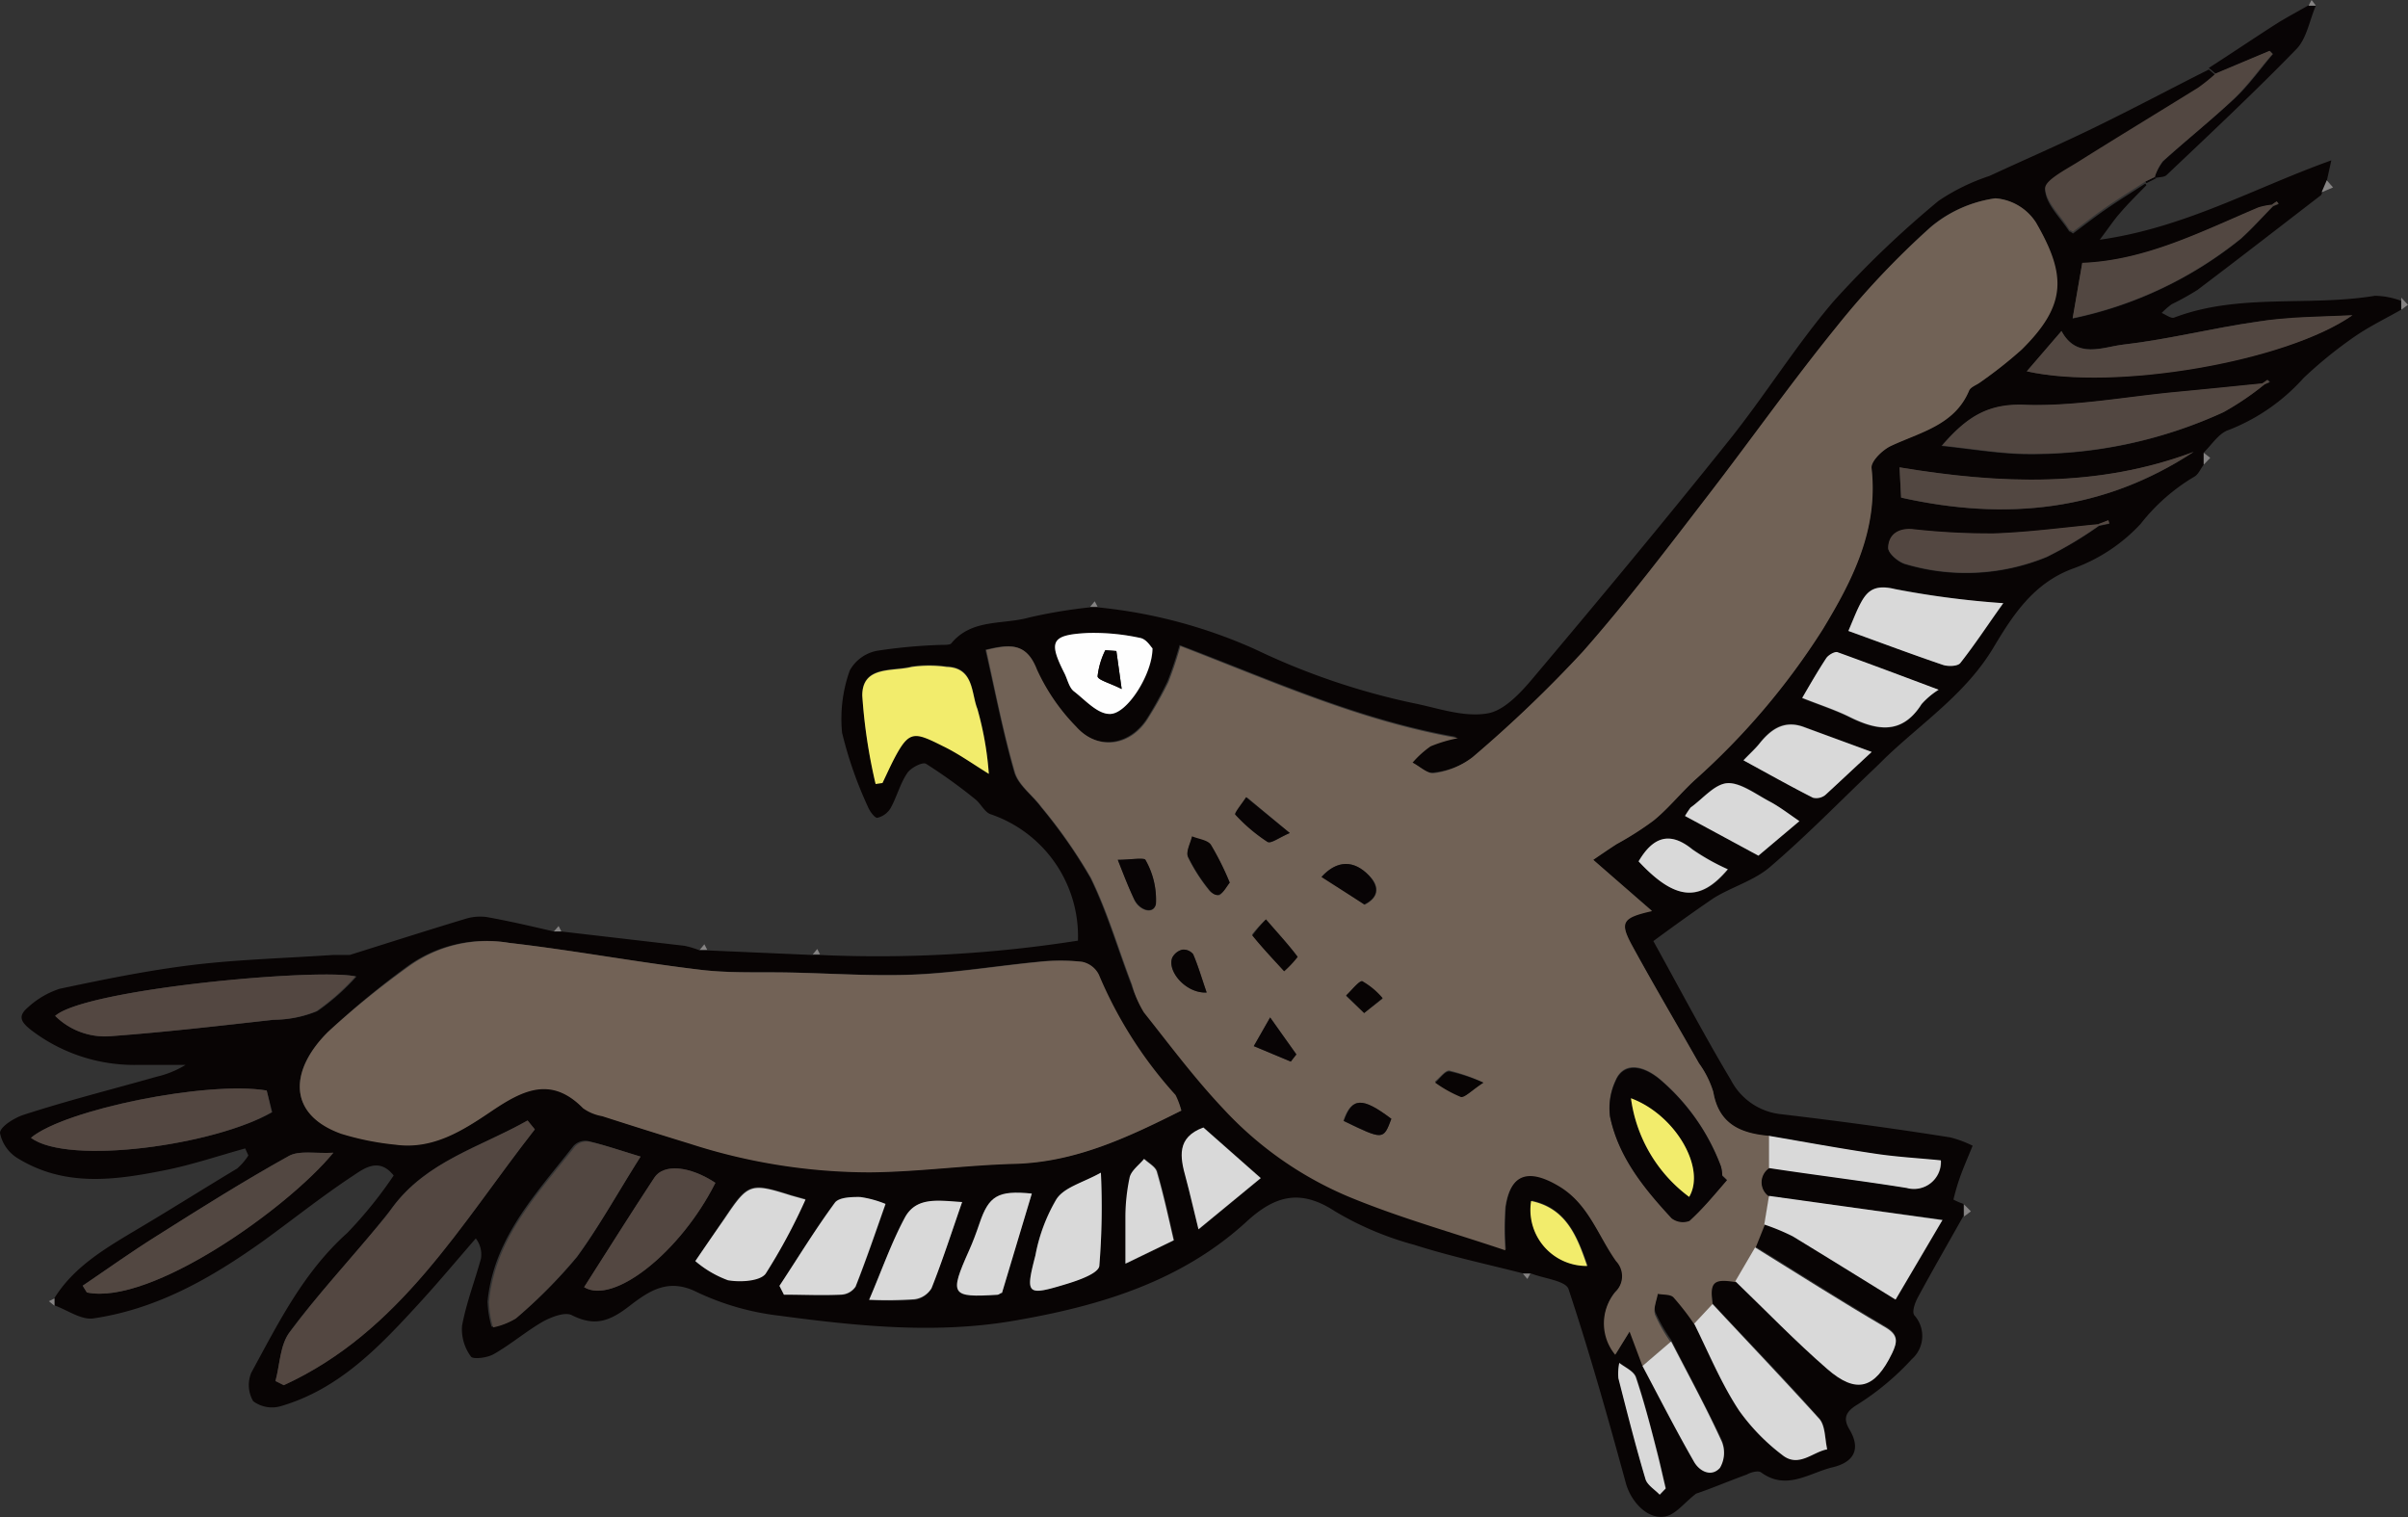
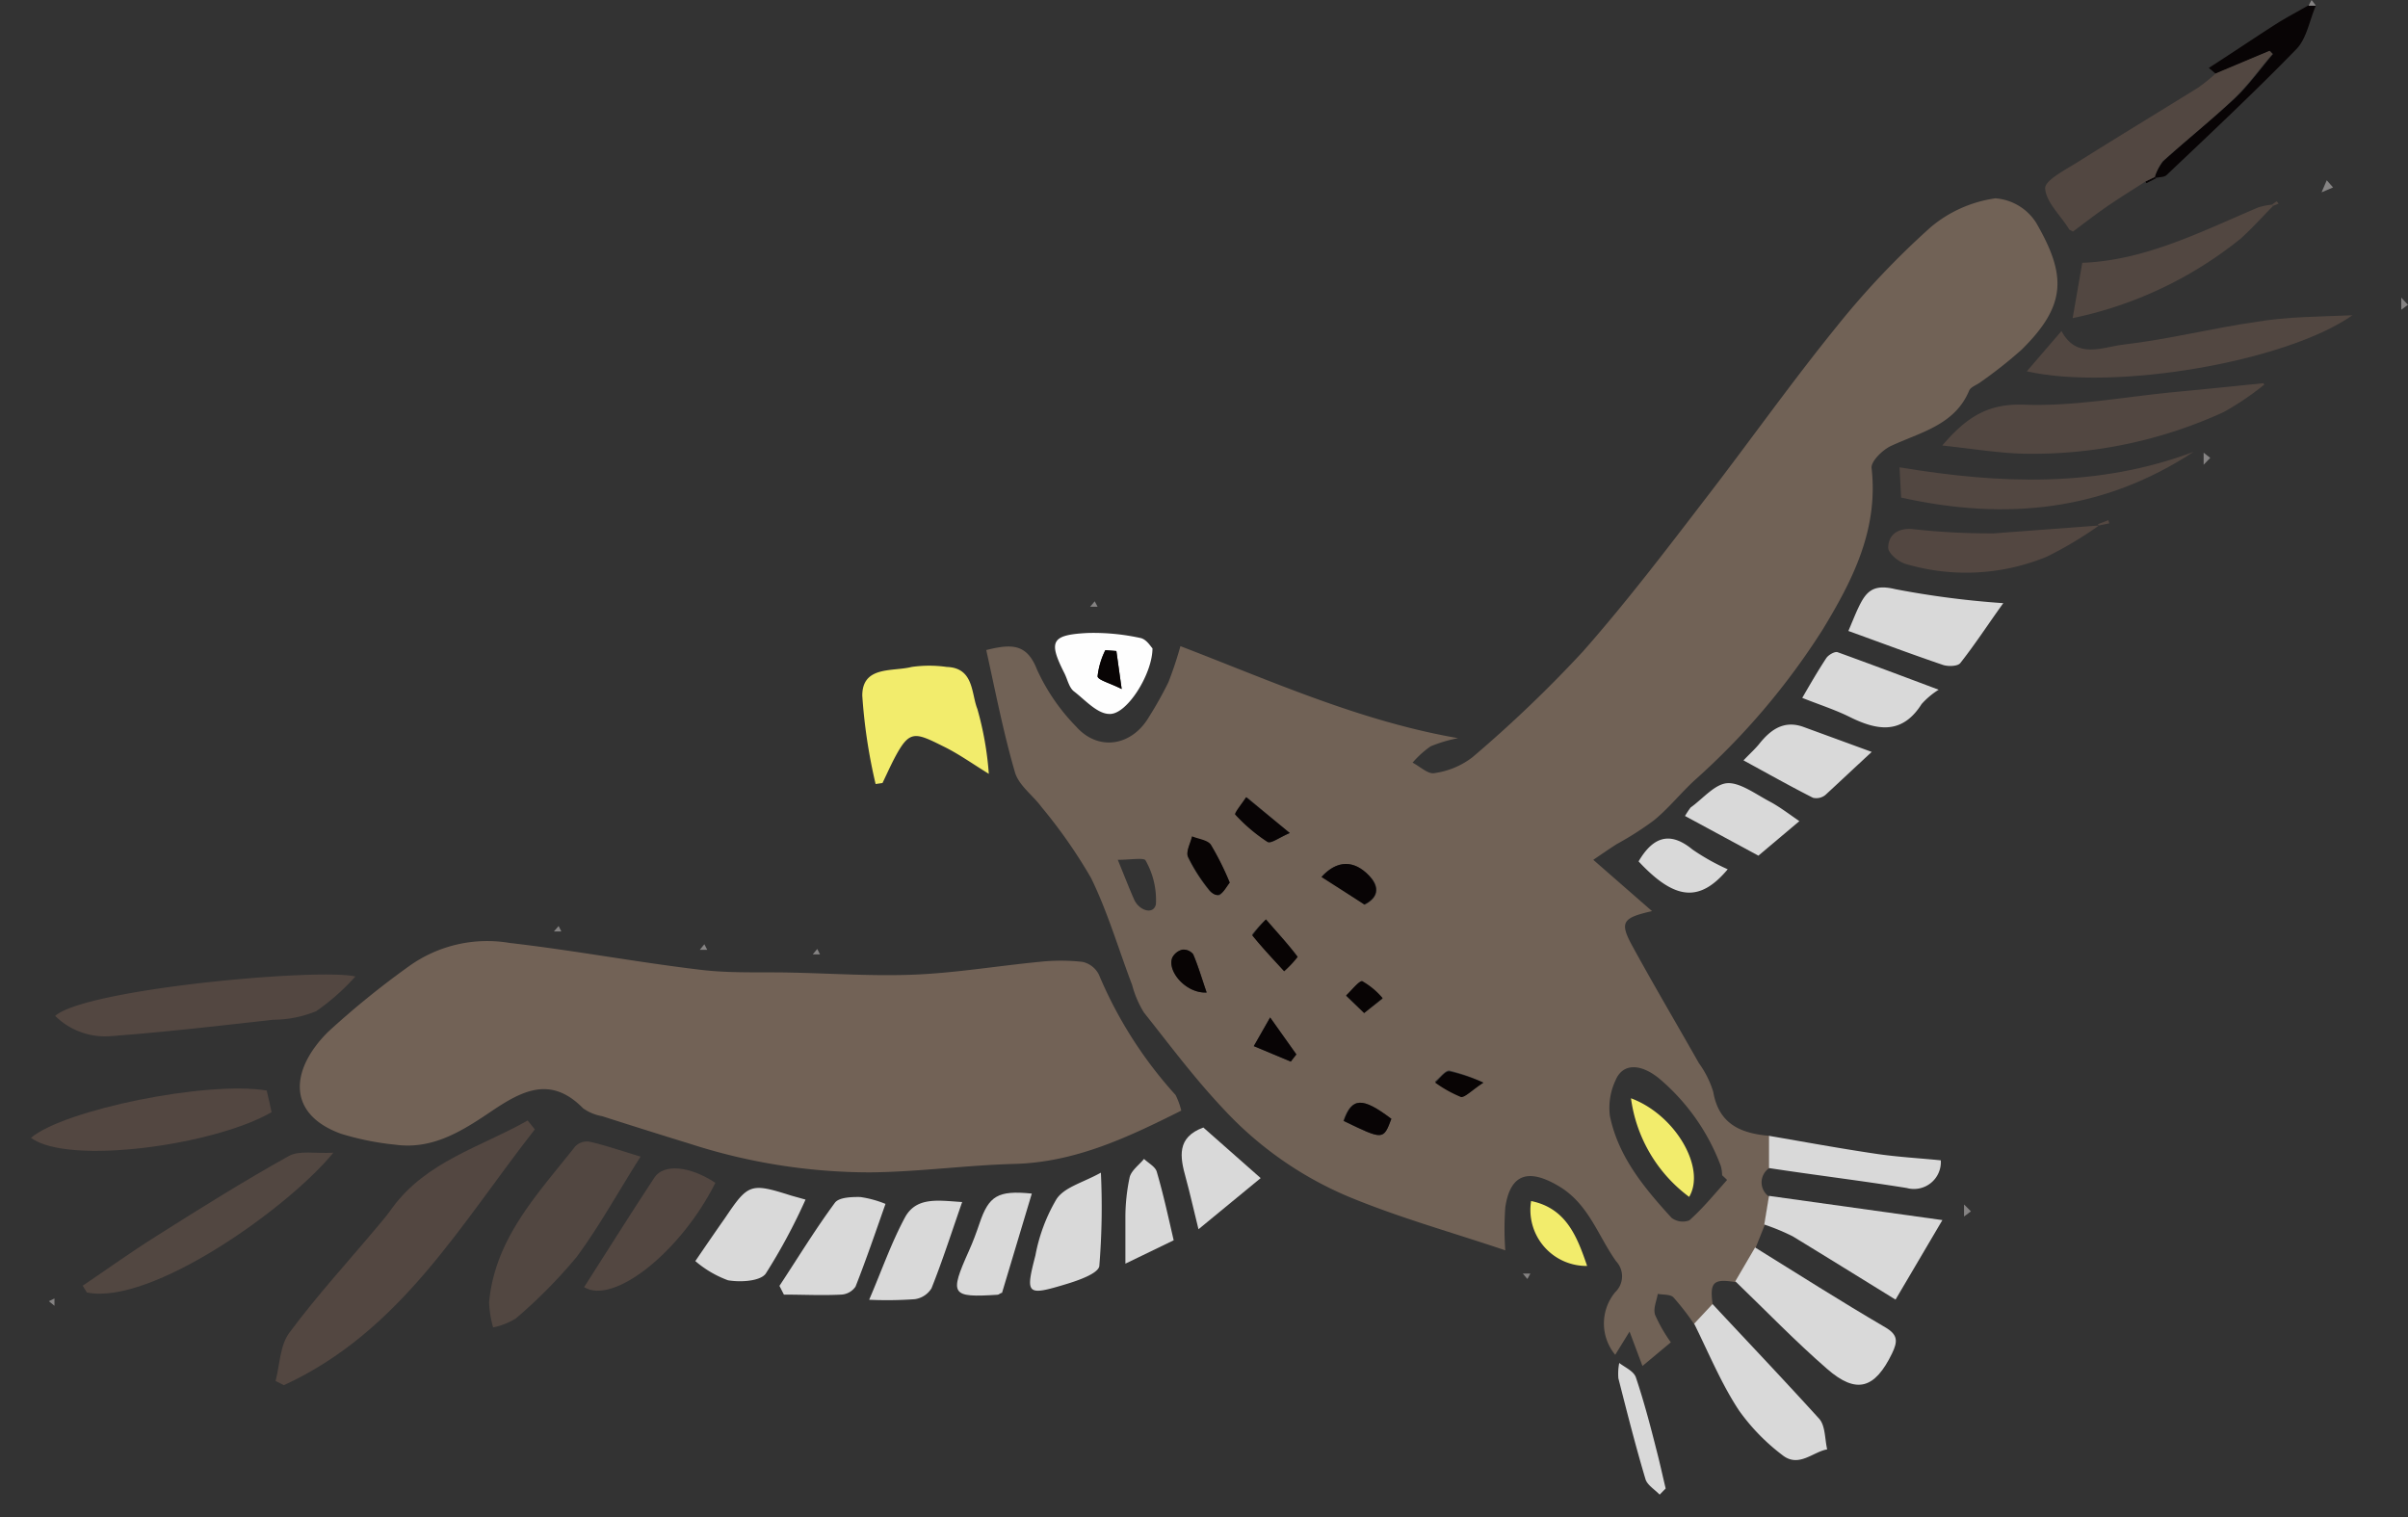
<svg xmlns="http://www.w3.org/2000/svg" viewBox="0 0 168.03 105.87">
  <rect x="0" y="0" width="168.03" height="105.87" fill="#333333" stroke="none" />
  <defs>
    <style>.cls-1{fill:#080404;}.cls-2{fill:#080405;}.cls-3{fill:#858383;}.cls-4{fill:#716256;}.cls-5{fill:#726256;}.cls-6{fill:#534741;}.cls-7{fill:#524741;}.cls-8{fill:#d9d9d9;}.cls-9{fill:#f2ec6c;}.cls-10{fill:#fefefe;}</style>
  </defs>
  <g id="レイヤー_2" data-name="レイヤー 2">
    <g id="レイヤー_1-2" data-name="レイヤー 1">
-       <path class="cls-1" d="M167.56,21.61c-1.11.63-2.27,1.19-3.3,1.91a30.12,30.12,0,0,0-3.52,2.86A13.66,13.66,0,0,1,155.53,30c-.68.21-1.17,1-1.74,1.57l0,.84c-.23.29-.39.71-.68.86a13.44,13.44,0,0,0-3.73,3.28,11.91,11.91,0,0,1-4.63,3.09c-2.83,1-4.29,3.28-5.63,5.52-1.93,3.25-5,5.26-7.61,7.77-.27.27-.54.54-.82.8-2.36,2.25-4.64,4.59-7.11,6.71-1.13,1-2.68,1.42-4,2.23-1.47,1-2.85,2-4.21,3,1.84,3.32,3.54,6.56,5.41,9.69a4.46,4.46,0,0,0,3.41,2.38c4,.47,7.94,1,11.9,1.63a7.75,7.75,0,0,1,1.56.58c-.27.67-.56,1.33-.81,2a15.48,15.48,0,0,0-.53,1.76,4.74,4.74,0,0,0,.7.3c0,.28,0,.56,0,.84-1.06,1.89-2.15,3.77-3.18,5.68-.2.37-.43,1-.25,1.25a2.16,2.16,0,0,1-.18,3.07A18.43,18.43,0,0,1,129.63,98c-.94.56-1,1.06-.55,1.79.84,1.46.14,2.28-1.2,2.6-1.63.39-3.22,1.66-5,.35-.21-.14-.71,0-1,.16-1.27.46-2.53,1-3.53,1.33-.83.64-1.45,1.49-2.19,1.6-1.29.2-2.39-1.15-2.71-2.34-1.24-4.54-2.52-9.08-4-13.54-.2-.58-1.71-.73-2.6-1.08l-.53,0c-2.54-.65-5.12-1.2-7.62-2a21.92,21.92,0,0,1-5.54-2.34c-2.44-1.6-4.22-1.09-6.2.74C82.42,89.42,76.78,91.11,71,92.12c-5.53,1-11.11.43-16.63-.31a18.29,18.29,0,0,1-5.75-1.65c-2-1-3.34-.07-4.73,1s-2.42,1.41-4,.61c-.47-.23-1.39.12-2,.45-1.18.68-2.24,1.59-3.43,2.27-.44.26-1.45.39-1.6.17a3.2,3.2,0,0,1-.62-2.13c.29-1.59.89-3.13,1.32-4.7a1.81,1.81,0,0,0-.36-1.41c-1.33,1.53-2.63,3.09-4,4.58-2.75,3-5.53,5.93-9.59,7.12a2.2,2.2,0,0,1-1.94-.34,2.23,2.23,0,0,1-.13-2c1.89-3.47,3.63-7,6.7-9.75a29.69,29.69,0,0,0,3.23-4c-1-1.28-2.05-.51-2.81,0-2.17,1.43-4.21,3.06-6.32,4.59C14.77,89.16,11,91.34,6.52,92c-.84.13-1.81-.58-2.72-.91v-.51C5.1,88.49,7.14,87.24,9.21,86c2.46-1.45,4.91-3,7.34-4.46a4.11,4.11,0,0,0,.78-.91l-.22-.49c-1.85.51-3.67,1.13-5.55,1.51-3.49.7-7,1.21-10.3-.81A2.67,2.67,0,0,1,0,79.06c0-.43,1-1.06,1.66-1.27,3.08-1,6.19-1.78,9.29-2.66a6.77,6.77,0,0,0,2-.82c-1.12,0-2.23,0-3.34,0a11.84,11.84,0,0,1-7.45-2.44c-.77-.61-.9-1-.17-1.61A6,6,0,0,1,4.16,69c3.06-.65,6.14-1.28,9.25-1.66s6.54-.48,9.82-.7H24.4c2.71-.85,5.42-1.72,8.14-2.54A3.42,3.42,0,0,1,34,64c1.56.28,3.1.64,4.65,1h.52l8.6,1a6.79,6.79,0,0,1,1.06.32h.52l7.36.32h.51a90,90,0,0,0,18-1,9,9,0,0,0-6.12-8.83c-.4-.16-.64-.69-1-1a36.46,36.46,0,0,0-3.48-2.51c-.24-.15-1.08.28-1.32.66-.5.74-.72,1.66-1.16,2.44a1.47,1.47,0,0,1-.93.67c-.18,0-.53-.47-.65-.78a27.74,27.74,0,0,1-1.8-5.16,10,10,0,0,1,.54-4.35,2.77,2.77,0,0,1,1.91-1.37A37.08,37.08,0,0,1,65.74,45c.22,0,.53,0,.63-.09,1.43-1.76,3.61-1.3,5.44-1.82a35.71,35.71,0,0,1,4.26-.71h.52a35.19,35.19,0,0,1,11,2.93,49,49,0,0,0,11,3.75c1.72.34,3.51,1,5.16.73,1.16-.16,2.32-1.4,3.18-2.42,4.62-5.48,9.21-11,13.69-16.6,2.55-3.18,4.7-6.67,7.34-9.76a69.7,69.7,0,0,1,7.32-7,14.38,14.38,0,0,1,3.54-1.73c2.48-1.15,5-2.24,7.43-3.43,2.65-1.29,5.26-2.68,7.88-4l.49.41a12.92,12.92,0,0,1-1.24,1c-2.79,1.73-5.6,3.43-8.38,5.18-.86.54-2.33,1.27-2.29,1.83.06,1,1.07,1.92,1.68,2.88,0,0,.09,0,.26.15.77-.57,1.56-1.19,2.39-1.76s1.77-1.15,2.66-1.73l.08.11c-.63.65-1.28,1.28-1.89,2-.38.43-.7.92-1.37,1.81,5.94-.84,10.75-3.6,16.16-5.54l-.35,1.58-.36.84c-2.87,2.21-5.74,4.44-8.63,6.62a18.15,18.15,0,0,1-1.8,1,5.77,5.77,0,0,0-.7.61c.3.12.66.41.88.32,4.53-1.72,9.36-.75,14-1.52a5.46,5.46,0,0,1,1.85.36Zm-21.17,15c-2.42.23-4.84.56-7.27.64a48.84,48.84,0,0,1-5.67-.3c-1-.09-1.65.42-1.69,1.3,0,.38.71,1,1.21,1.13a14.81,14.81,0,0,0,9.85-.5,26.65,26.65,0,0,0,3.65-2.18l.72-.15-.07-.22Zm12.15-22.3a4.85,4.85,0,0,0-.95.19c-4,1.69-7.88,3.7-12.29,3.87l-.67,3.86a27.62,27.62,0,0,0,11.75-5.57c.78-.71,1.49-1.5,2.23-2.26l.39-.16a1.64,1.64,0,0,0-.13-.16A3.88,3.88,0,0,0,158.54,14.28Zm-.66,12.46c-2,.21-4.08.42-6.12.61-3.53.34-7.07,1-10.58.89-2.52-.09-4,.88-5.71,2.85,2.08.22,3.86.52,5.65.57a32,32,0,0,0,14-2.91A19.23,19.23,0,0,0,158,26.83l.39-.16c0-.05-.13-.16-.14-.16ZM123.44,83.49a1.2,1.2,0,0,1,0-2c3.21.46,6.43.88,9.64,1.39A1.88,1.88,0,0,0,135.46,81c-1.49-.15-3-.23-4.48-.45-2.51-.37-5-.83-7.51-1.26-2-.17-3.52-.8-3.91-3.07a6.78,6.78,0,0,0-1-2C117,71.45,115.4,68.76,113.9,66c-.92-1.68-.73-2,1.36-2.46L111.16,60c.53-.36,1.08-.74,1.64-1.1a22,22,0,0,0,2.57-1.64c1-.86,1.89-1.9,2.87-2.82a49.77,49.77,0,0,0,8.94-10.53c2.1-3.46,3.88-7,3.4-11.24-.06-.47.75-1.26,1.33-1.54,2.07-1,4.43-1.46,5.48-3.88.11-.25.52-.38.77-.57a30.72,30.72,0,0,0,2.9-2.29c3.11-3.11,3.07-5.2,1-8.85a3.69,3.69,0,0,0-2.84-1.7,8.92,8.92,0,0,0-4.5,2,57.67,57.67,0,0,0-6.58,7c-3.06,3.77-5.85,7.75-8.83,11.59s-5.75,7.54-8.88,11.09a89.42,89.42,0,0,1-7.7,7.37A5.61,5.61,0,0,1,100,53.91c-.44.09-1-.47-1.52-.73A6.74,6.74,0,0,1,99.77,52a10,10,0,0,1,1.91-.57c-6.85-1.19-13-4-19.37-6.42a26.52,26.52,0,0,1-.84,2.52A26,26,0,0,1,80.12,50c-1.19,2-3.52,2.43-5.07.7a14,14,0,0,1-2.75-4c-.72-1.85-1.82-1.78-3.54-1.36.66,2.89,1.21,5.74,2,8.52.26.92,1.25,1.61,1.86,2.44a35.65,35.65,0,0,1,3.45,4.94c1.17,2.39,1.92,5,2.87,7.47a7.08,7.08,0,0,0,.92,1.87c1.8,2.27,3.55,4.59,5.53,6.71a25.2,25.2,0,0,0,8.69,6.12c3.54,1.49,7.27,2.52,11,3.77a20.32,20.32,0,0,1,0-3c.35-2.37,1.71-2.76,3.73-1.48s2.68,3.46,4,5.24a1.53,1.53,0,0,1-.06,2.16,3.42,3.42,0,0,0,0,4.37l1-1.62.9,2.4c1.18,2.22,2.32,4.46,3.56,6.64.37.65,1.2,1.1,1.81.42a2.06,2.06,0,0,0,.13-1.82c-1.1-2.36-2.35-4.64-3.54-7a10.9,10.9,0,0,1-1.1-1.92c-.14-.42.11-1,.19-1.46.37.07.87,0,1.09.24a18.15,18.15,0,0,1,1.47,1.9c1,2.06,1.9,4.2,3.1,6.14a14.3,14.3,0,0,0,3,3.09c1.1.94,2.1-.21,3.15-.38-.17-.73-.12-1.65-.56-2.14-2.42-2.74-5-5.38-7.44-8-.24-1.6,0-1.88,1.59-1.62,2.13,2,4.18,4.18,6.4,6.11,2.06,1.8,3.34,1.39,4.54-1.08.39-.81.43-1.29-.48-1.82-3.06-1.8-6.06-3.71-9.08-5.57l.64-1.6a15.18,15.18,0,0,1,2,.86c2.33,1.4,4.62,2.84,7.18,4.42l3.27-5.55Zm-41-6a5.13,5.13,0,0,0-.49-1.07A29.5,29.5,0,0,1,76.59,68a1.68,1.68,0,0,0-1.15-.89,13.86,13.86,0,0,0-3,0c-2.9.28-5.79.76-8.69.89s-5.73-.08-8.59-.14c-2.14-.05-4.29.06-6.4-.2-4.44-.53-8.85-1.36-13.29-1.87a9.36,9.36,0,0,0-7,1.61A59.69,59.69,0,0,0,22.9,72c-2.66,2.61-2.91,5.72.91,7.08a19.29,19.29,0,0,0,3.79.76c2.63.36,4.74-1,6.73-2.36,2.17-1.46,4.14-2.44,6.36-.18a3.26,3.26,0,0,0,1.33.55q3,1,6.11,1.92a40.88,40.88,0,0,0,12.59,2c3.35,0,6.7-.5,10.06-.59C75,81.11,78.68,79.38,82.43,77.5ZM37.32,78.81l-.52-.62c-3.27,1.86-7.08,2.84-9.47,6.13-.32.43-.67.85-1,1.26-2,2.45-4.22,4.81-6.12,7.37-.66.89-.66,2.27-1,3.42l.58.29C27.94,92.93,32.15,85.41,37.32,78.81Zm7.38,1.9c-1.52-.46-2.59-.83-3.68-1.09a1.13,1.13,0,0,0-1,.34c-2.57,3.3-5.56,6.39-6,10.86a7.33,7.33,0,0,0,.28,1.76A4.81,4.81,0,0,0,36,92a35.3,35.3,0,0,0,4.27-4.29C41.82,85.57,43.09,83.25,44.7,80.71ZM3.85,70.89a4.94,4.94,0,0,0,4,1.41c3.77-.28,7.53-.72,11.3-1.14a8,8,0,0,0,3-.6,15.8,15.8,0,0,0,2.73-2.42C22.24,67.54,6,69,3.85,70.89ZM164.15,22c-2.39.15-4.54.15-6.64.45-3.14.45-6.23,1.24-9.37,1.6-1.42.17-3.23,1-4.29-.95l-2.42,2.81C147.54,27.25,159.53,25.2,164.15,22ZM69,54a22.53,22.53,0,0,0-.8-4.58c-.43-1.07-.23-2.87-2.14-2.93a8.64,8.64,0,0,0-2.44,0c-1.32.35-3.44-.09-3.45,2a37.72,37.72,0,0,0,.93,6.17l.48-.07c.27-.56.53-1.14.82-1.7,1.05-2,1.41-1.83,3.4-.87C66.86,52.53,67.83,53.23,69,54ZM5.77,89.72l.29.47c4.46.93,14-5.88,17.2-9.75-1.27.07-2.37-.18-3.11.23C17,82.41,14,84.32,11,86.22,9.2,87.33,7.5,88.55,5.77,89.72ZM18.61,76.1c-4.12-.7-14.12,1.33-16.45,3.3C4.78,81.34,15,79.91,19,77.61Zm121.18-34a62.55,62.55,0,0,1-7.55-1c-1.52-.38-2,.2-2.56,1.29-.21.44-.39.9-.7,1.63,2.27.82,4.42,1.63,6.6,2.37.36.12,1,.1,1.21-.13C137.86,44.91,138.82,43.47,139.79,42.09Zm-7.13-7.37c7.39,1.65,14.17.91,20.41-3.19-6.67,2.51-13.47,2.25-20.52,1.08ZM49.92,82.54c-1.79-1.18-3.61-1.35-4.26-.36-1.66,2.52-3.27,5.09-4.9,7.64C42.82,91.08,47.5,87.36,49.92,82.54Zm4.47,7.19.32.64c1.32,0,2.66,0,4,0a1.28,1.28,0,0,0,1-.56c.75-1.9,1.41-3.84,2.09-5.77A7.4,7.4,0,0,0,60,83.53c-.61,0-1.49,0-1.77.4C56.88,85.8,55.67,87.79,54.39,89.73ZM48.52,88a7.39,7.39,0,0,0,2.26,1.29c.86.15,2.24.07,2.63-.46a40.43,40.43,0,0,0,2.78-5.17l-1-.28c-2.84-.9-3-.84-4.62,1.57C50,85.86,49.34,86.78,48.52,88Zm28.3-6.15c-1.28.71-2.55,1-3.1,1.81a12.06,12.06,0,0,0-1.47,3.93c-.71,2.78-.61,2.87,2.14,2,.86-.26,2.24-.74,2.32-1.26A50.54,50.54,0,0,0,76.82,81.83Zm58.46-33.7c-2.42-.91-4.74-1.78-7.08-2.61-.2-.06-.63.19-.78.41-.58.88-1.1,1.81-1.68,2.78,1.21.48,2.31.84,3.33,1.34,1.92.94,3.66,1.24,5-.91A5.48,5.48,0,0,1,135.28,48.13Zm-4.67,4.34-4.7-1.77c-1.36-.52-2.3.07-3.11,1.11-.29.37-.65.69-1.14,1.2,1.69.92,3.25,1.8,4.85,2.61a1,1,0,0,0,.87-.2C128.37,54.56,129.32,53.66,130.61,52.47Zm-70,38.23a27.24,27.24,0,0,0,3.18,0A1.63,1.63,0,0,0,65,89.9c.76-1.94,1.4-3.93,2.12-6-1.62-.1-3.18-.4-4,1.09C62.18,86.76,61.51,88.69,60.65,90.7ZM80.42,45.24c-.13-.12-.46-.66-.88-.73a15.27,15.27,0,0,0-3.62-.34c-2.56.13-2.77.57-1.63,2.82.21.42.31,1,.64,1.24.78.63,1.64,1.55,2.5,1.59C78.63,49.88,80.47,47,80.42,45.24Zm37.16,11.7,5.13,2.77,2.86-2.41c-.8-.53-1.39-1-2-1.33-1-.52-2-1.37-3-1.32s-1.73,1.09-2.59,1.7A6.36,6.36,0,0,0,117.58,56.94ZM72,83.29c-2.34-.24-3,.16-3.66,2.08-.22.65-.46,1.3-.74,1.92-1.36,3.1-1.25,3.27,2,3.06.1,0,.19-.08.31-.13Zm11.67,2.49L88,82.21l-4-3.53c-1.88.69-1.63,2.06-1.23,3.5C83,83.24,83.27,84.32,83.63,85.78Zm-1.73.77c-.36-1.54-.71-3.18-1.16-4.78-.1-.36-.58-.6-.89-.9-.35.42-.88.79-1,1.27a13.43,13.43,0,0,0-.3,2.77c0,1,0,2.06,0,3.27Zm32.44-26.44c2.53,2.71,4.26,2.91,6.22.55a15.34,15.34,0,0,1-2.46-1.38C116.52,58,115.36,58.4,114.34,60.11Zm1.47,44.19.4-.46c-.22-.92-.42-1.85-.66-2.76-.45-1.67-.87-3.36-1.42-5-.14-.4-.76-.65-1.16-1a3.92,3.92,0,0,0-.06,1.07c.6,2.34,1.19,4.68,1.88,7C114.92,103.62,115.46,103.93,115.81,104.3Zm-5.06-16c-.7-2-1.46-4-3.91-4.53A3.91,3.91,0,0,0,110.75,88.34Z" />
      <path class="cls-2" d="M154.62,5.15l-.49-.41c1.56-1,3.11-2.05,4.67-3.05.74-.47,1.53-.88,2.29-1.32l.52,0c-.44,1-.64,2.31-1.37,3.06-2.92,3-6,5.89-9.06,8.79-.16.15-.48.13-.73.19l-.09-.09a3.69,3.69,0,0,1,.59-1.07c1.63-1.49,3.36-2.87,5-4.39,1-.94,1.78-2.06,2.66-3.09l-.21-.22Z" />
      <path class="cls-3" d="M24.4,66.6h0Z" />
      <path class="cls-3" d="M162,13.42l.36-.84.44.5Z" />
      <path class="cls-3" d="M153.77,32.43l0-.84.46.36Z" />
      <path class="cls-3" d="M137.05,84.89c0-.28,0-.56,0-.84l.48.48Z" />
      <path class="cls-3" d="M167.56,21.61v-.84l.47.5Z" />
      <path class="cls-3" d="M49.35,66.28h-.52l.32-.39Z" />
      <path class="cls-3" d="M39.17,65h-.52l.33-.38Z" />
      <path class="cls-3" d="M76.59,42.34h-.52l.32-.38Z" />
      <path class="cls-3" d="M106.26,88.87l.53,0-.21.38Z" />
      <path class="cls-3" d="M3.8,90.61v.51l-.39-.32Z" />
      <path class="cls-2" d="M150.45,12.44l-.67.34-.08-.11.66-.32Z" />
      <path class="cls-3" d="M161.61.4l-.52,0L161.3,0Z" />
      <path class="cls-3" d="M57.22,66.6h-.51l.32-.38Z" />
      <path class="cls-4" d="M114.61,95.32l-.9-2.4-1,1.62a3.42,3.42,0,0,1,0-4.37,1.53,1.53,0,0,0,.06-2.16c-1.27-1.78-1.91-4-4-5.24s-3.38-.89-3.73,1.48a20.32,20.32,0,0,0,0,3c-3.7-1.25-7.43-2.28-11-3.77a25.2,25.2,0,0,1-8.69-6.12c-2-2.12-3.73-4.44-5.53-6.71A7.08,7.08,0,0,1,79,68.73c-.95-2.49-1.7-5.08-2.87-7.47a35.65,35.65,0,0,0-3.45-4.94c-.61-.83-1.6-1.52-1.86-2.44-.81-2.78-1.36-5.63-2-8.52,1.72-.42,2.82-.49,3.54,1.36a14,14,0,0,0,2.75,4c1.55,1.73,3.88,1.34,5.07-.7a26,26,0,0,0,1.35-2.41,26.52,26.52,0,0,0,.84-2.52c6.34,2.43,12.52,5.23,19.37,6.42a10,10,0,0,0-1.91.57,6.74,6.74,0,0,0-1.26,1.14c.51.26,1.08.82,1.52.73a5.61,5.61,0,0,0,2.66-1.11,89.42,89.42,0,0,0,7.7-7.37c3.13-3.55,6-7.34,8.88-11.09s5.77-7.82,8.83-11.59a57.67,57.67,0,0,1,6.58-6.95,8.92,8.92,0,0,1,4.5-2,3.69,3.69,0,0,1,2.84,1.7c2.11,3.65,2.15,5.74-1,8.85a30.72,30.72,0,0,1-2.9,2.29c-.25.19-.66.32-.77.57-1,2.42-3.41,2.91-5.48,3.88-.58.28-1.39,1.07-1.33,1.54.48,4.27-1.3,7.78-3.4,11.24a49.77,49.77,0,0,1-8.94,10.53c-1,.92-1.85,2-2.87,2.82a22,22,0,0,1-2.57,1.64c-.56.36-1.11.74-1.64,1.1l4.1,3.58c-2.09.47-2.28.78-1.36,2.46,1.5,2.74,3.09,5.43,4.63,8.15a6.78,6.78,0,0,1,1,2c.39,2.27,1.94,2.9,3.91,3.07l0,2.25a1.2,1.2,0,0,0,0,2l-.33,2c-.21.53-.42,1.06-.64,1.6l-1.38,2.36c-1.56-.26-1.83,0-1.59,1.62l-1.28,1.34a18.15,18.15,0,0,0-1.47-1.9c-.22-.22-.72-.17-1.09-.24-.08.49-.33,1-.19,1.46a10.9,10.9,0,0,0,1.1,1.92Zm5.89-13-.33-.31a2.67,2.67,0,0,0-.09-.64,14.72,14.72,0,0,0-4.34-6.14c-1.33-1.06-2.52-1-3,.14a4.51,4.51,0,0,0-.4,2.51c.59,2.84,2.38,5,4.3,7.1a1.29,1.29,0,0,0,1.24.18C118.82,84.33,119.64,83.32,120.5,82.36ZM85.81,61.59A19.68,19.68,0,0,0,84.5,59c-.23-.34-.87-.4-1.32-.59-.11.48-.44,1.06-.28,1.42a12,12,0,0,0,1.47,2.3c.15.2.59.41.74.33S85.57,61.9,85.81,61.59ZM78,60c.53,1.3.8,2,1.14,2.77s1.35,1.1,1.52.33a5.58,5.58,0,0,0-.73-3.07C79.82,59.84,78.81,60,78,60Zm10.36,4.14a8.77,8.77,0,0,0-1,1.08c.7.87,1.47,1.68,2.22,2.5a7.48,7.48,0,0,0,.94-1C89.92,65.93,89.2,65.14,88.34,64.16Zm3.87-3,3,2c1.17-.62.9-1.44.34-2C94.49,60,93.3,60,92.21,61.2ZM90,58.13l-3-2.5c-.27.42-.84,1.12-.76,1.21a11.74,11.74,0,0,0,2.25,1.91C88.7,58.89,89.29,58.44,90,58.13Zm7.06,19.94c-2-1.53-2.75-1.5-3.32.15C96.53,79.56,96.53,79.56,97.09,78.07ZM84.2,69.26c-.34-1-.59-1.85-.94-2.67a.86.86,0,0,0-.76-.32,1.09,1.09,0,0,0-.7.56C81.43,67.77,82.75,69.33,84.2,69.26Zm5.87,4.82.39-.51L88.63,71l-1.14,2Zm5.12-3.39,1.29-1a5.27,5.27,0,0,0-1.43-1.19c-.23-.08-.74.62-1.12,1Zm8.32,4.86a12.14,12.14,0,0,0-2.39-.85c-.29,0-.64.5-1,.78a8.63,8.63,0,0,0,1.79,1C102.21,76.61,102.67,76.1,103.51,75.55Z" />
      <path class="cls-5" d="M82.43,77.5c-3.75,1.88-7.41,3.61-11.65,3.72-3.36.09-6.71.56-10.06.59a40.88,40.88,0,0,1-12.59-2q-3.06-.94-6.11-1.92a3.26,3.26,0,0,1-1.33-.55c-2.22-2.26-4.19-1.28-6.36.18-2,1.35-4.1,2.72-6.73,2.36a19.29,19.29,0,0,1-3.79-.76C20,77.75,20.24,74.64,22.9,72a59.69,59.69,0,0,1,5.66-4.59,9.36,9.36,0,0,1,7-1.61c4.44.51,8.85,1.34,13.29,1.87,2.11.26,4.26.15,6.4.2,2.86.06,5.73.26,8.59.14s5.79-.61,8.69-.89a13.86,13.86,0,0,1,3,0,1.68,1.68,0,0,1,1.15.89,29.5,29.5,0,0,0,5.35,8.4A5.13,5.13,0,0,1,82.43,77.5Z" />
      <path class="cls-6" d="M37.32,78.81c-5.17,6.6-9.38,14.12-17.51,17.85l-.58-.29c.3-1.15.3-2.53,1-3.42,1.9-2.56,4.07-4.92,6.12-7.37.35-.41.7-.83,1-1.26,2.39-3.29,6.2-4.27,9.47-6.13Z" />
      <path class="cls-7" d="M44.7,80.71c-1.61,2.54-2.88,4.86-4.46,7A35.3,35.3,0,0,1,36,92a4.81,4.81,0,0,1-1.59.63,7.33,7.33,0,0,1-.28-1.76c.41-4.47,3.4-7.56,6-10.86a1.13,1.13,0,0,1,1-.34C42.11,79.88,43.18,80.25,44.7,80.71Z" />
      <path class="cls-7" d="M158,26.84a20,20,0,0,1-2.82,1.91,32,32,0,0,1-14,2.91c-1.79-.05-3.57-.35-5.65-.57,1.71-2,3.19-2.94,5.71-2.85,3.51.13,7-.55,10.58-.89,2-.19,4.08-.4,6.12-.61Z" />
      <path class="cls-6" d="M3.85,70.89C6,69,22.24,67.54,24.8,68.14a15.8,15.8,0,0,1-2.73,2.42,8,8,0,0,1-3,.6c-3.77.42-7.53.86-11.3,1.14A4.94,4.94,0,0,1,3.85,70.89Z" />
      <path class="cls-7" d="M150.36,12.35l-.66.32c-.89.58-1.79,1.13-2.66,1.73s-1.62,1.19-2.39,1.76c-.17-.1-.23-.11-.26-.15-.61-1-1.62-1.89-1.68-2.88,0-.56,1.43-1.29,2.29-1.83,2.78-1.75,5.59-3.45,8.38-5.18a12.92,12.92,0,0,0,1.24-1l3.74-1.57.21.22c-.88,1-1.69,2.15-2.66,3.09-1.6,1.52-3.33,2.9-5,4.39A3.69,3.69,0,0,0,150.36,12.35Z" />
      <path class="cls-7" d="M164.15,22c-4.62,3.25-16.61,5.3-22.72,3.91l2.42-2.81c1.06,2,2.87,1.12,4.29.95,3.14-.36,6.23-1.15,9.37-1.6C159.61,22.1,161.76,22.1,164.15,22Z" />
      <path class="cls-8" d="M121.09,89.41l1.38-2.36c3,1.86,6,3.77,9.08,5.57.91.53.87,1,.48,1.82-1.2,2.47-2.48,2.88-4.54,1.08C125.27,93.59,123.22,91.46,121.09,89.41Z" />
      <path class="cls-9" d="M69,54c-1.17-.72-2.14-1.42-3.2-1.93-2-1-2.35-1.13-3.4.87-.29.56-.55,1.14-.82,1.7l-.48.07a37.72,37.72,0,0,1-.93-6.17c0-2.1,2.13-1.66,3.45-2a8.64,8.64,0,0,1,2.44,0c1.91.06,1.71,1.86,2.14,2.93A22.53,22.53,0,0,1,69,54Z" />
      <path class="cls-7" d="M5.77,89.72c1.73-1.17,3.43-2.39,5.2-3.5,3-1.9,6.06-3.81,9.18-5.55.74-.41,1.84-.16,3.11-.23-3.16,3.87-12.74,10.68-17.2,9.75Z" />
      <path class="cls-6" d="M18.61,76.1c.13.56.24,1,.34,1.51C15,79.91,4.78,81.34,2.16,79.4,4.49,77.43,14.49,75.4,18.61,76.1Z" />
      <path class="cls-8" d="M123.11,85.45l.33-2,12.1,1.69-3.27,5.55c-2.56-1.58-4.85-3-7.18-4.42A15.18,15.18,0,0,0,123.11,85.45Z" />
      <path class="cls-8" d="M118.22,92.37,119.5,91c2.49,2.67,5,5.31,7.44,8,.44.49.39,1.41.56,2.14-1,.17-2,1.32-3.15.38a14.3,14.3,0,0,1-3-3.09C120.12,96.57,119.24,94.43,118.22,92.37Z" />
      <path class="cls-8" d="M139.79,42.09c-1,1.38-1.93,2.82-3,4.18-.18.23-.85.25-1.21.13-2.18-.74-4.33-1.55-6.6-2.37.31-.73.49-1.19.7-1.63.52-1.09,1-1.67,2.56-1.29A62.55,62.55,0,0,0,139.79,42.09Z" />
      <path class="cls-7" d="M132.66,34.72l-.11-2.11c7,1.17,13.85,1.43,20.52-1.08C146.83,35.63,140.05,36.37,132.66,34.72Z" />
      <path class="cls-7" d="M158.61,14.38c-.74.75-1.45,1.54-2.23,2.25a27.62,27.62,0,0,1-11.75,5.57l.67-3.86c4.41-.17,8.3-2.18,12.29-3.87a4.85,4.85,0,0,1,.95-.19Z" />
      <path class="cls-6" d="M49.92,82.54c-2.42,4.82-7.1,8.54-9.16,7.28,1.63-2.55,3.24-5.12,4.9-7.64C46.31,81.19,48.13,81.36,49.92,82.54Z" />
-       <path class="cls-6" d="M146.47,36.67a26.65,26.65,0,0,1-3.65,2.18,14.81,14.81,0,0,1-9.85.5c-.5-.14-1.22-.75-1.21-1.13,0-.88.66-1.39,1.69-1.3a48.84,48.84,0,0,0,5.67.3c2.43-.08,4.85-.41,7.27-.64Z" />
+       <path class="cls-6" d="M146.47,36.67a26.65,26.65,0,0,1-3.65,2.18,14.81,14.81,0,0,1-9.85.5c-.5-.14-1.22-.75-1.21-1.13,0-.88.66-1.39,1.69-1.3a48.84,48.84,0,0,0,5.67.3Z" />
      <path class="cls-8" d="M54.39,89.73c1.28-1.94,2.49-3.93,3.87-5.8.28-.38,1.16-.41,1.77-.4a7.4,7.4,0,0,1,1.76.48c-.68,1.93-1.34,3.87-2.09,5.77a1.28,1.28,0,0,1-1,.56c-1.32.07-2.66,0-4,0Z" />
      <path class="cls-8" d="M48.52,88c.82-1.2,1.45-2.12,2.07-3,1.62-2.41,1.78-2.47,4.62-1.57l1,.28a40.43,40.43,0,0,1-2.78,5.17c-.39.53-1.77.61-2.63.46A7.39,7.39,0,0,1,48.52,88Z" />
      <path class="cls-8" d="M76.82,81.83a50.54,50.54,0,0,1-.11,6.52c-.08.52-1.46,1-2.32,1.26-2.75.83-2.85.74-2.14-2a12.06,12.06,0,0,1,1.47-3.93C74.27,82.84,75.54,82.54,76.82,81.83Z" />
      <path class="cls-8" d="M135.28,48.13a5.48,5.48,0,0,0-1.19,1c-1.36,2.15-3.1,1.85-5,.91-1-.5-2.12-.86-3.33-1.34.58-1,1.1-1.9,1.68-2.78.15-.22.58-.47.78-.41C130.54,46.35,132.86,47.22,135.28,48.13Z" />
      <path class="cls-8" d="M130.61,52.47c-1.29,1.19-2.24,2.09-3.23,3a1,1,0,0,1-.87.2c-1.6-.81-3.16-1.69-4.85-2.61.49-.51.85-.83,1.14-1.2.81-1,1.75-1.63,3.11-1.11Z" />
      <path class="cls-8" d="M60.65,90.7c.86-2,1.53-3.94,2.49-5.73.8-1.49,2.36-1.19,4-1.09C66.4,86,65.76,88,65,89.9a1.63,1.63,0,0,1-1.17.76A27.24,27.24,0,0,1,60.65,90.7Z" />
      <path class="cls-10" d="M80.42,45.24c0,1.79-1.79,4.64-3,4.58-.86,0-1.72-1-2.5-1.59-.33-.28-.43-.82-.64-1.24-1.14-2.25-.93-2.69,1.63-2.82a15.27,15.27,0,0,1,3.62.34C80,44.58,80.29,45.12,80.42,45.24Zm-2.52.19-.77-.06a5.39,5.39,0,0,0-.54,1.82c0,.26.85.47,1.68.89Z" />
      <path class="cls-8" d="M123.44,81.51l0-2.25c2.5.43,5,.89,7.51,1.26,1.49.22,3,.3,4.48.45a1.88,1.88,0,0,1-2.38,1.93C129.87,82.39,126.65,82,123.44,81.51Z" />
-       <path class="cls-8" d="M114.61,95.32l2-1.71c1.19,2.31,2.44,4.59,3.54,7a2.06,2.06,0,0,1-.13,1.82c-.61.68-1.44.23-1.81-.42C116.93,99.78,115.79,97.54,114.61,95.32Z" />
      <path class="cls-8" d="M117.58,56.94a6.36,6.36,0,0,1,.39-.59c.86-.61,1.7-1.66,2.59-1.7s2,.8,3,1.32c.64.35,1.23.8,2,1.33l-2.86,2.41Z" />
      <path class="cls-8" d="M72,83.29l-2.08,6.93c-.12,0-.21.13-.31.13-3.26.21-3.37,0-2-3.06.28-.62.52-1.27.74-1.92C69,83.45,69.62,83.05,72,83.29Z" />
      <path class="cls-8" d="M83.63,85.78c-.36-1.46-.6-2.54-.89-3.6-.4-1.44-.65-2.81,1.23-3.5l4,3.53Z" />
      <path class="cls-8" d="M81.9,86.55l-3.37,1.63c0-1.21,0-2.25,0-3.27a13.43,13.43,0,0,1,.3-2.77c.13-.48.66-.85,1-1.27.31.3.79.54.89.9C81.19,83.37,81.54,85,81.9,86.55Z" />
      <path class="cls-8" d="M114.34,60.11c1-1.71,2.18-2.13,3.76-.83a15.34,15.34,0,0,0,2.46,1.38C118.6,63,116.87,62.82,114.34,60.11Z" />
      <path class="cls-8" d="M115.81,104.3c-.35-.37-.89-.68-1-1.12-.69-2.31-1.28-4.65-1.88-7a3.92,3.92,0,0,1,.06-1.07c.4.31,1,.56,1.16,1,.55,1.64,1,3.33,1.42,5,.24.91.44,1.84.66,2.76Z" />
      <path class="cls-9" d="M110.75,88.34a3.91,3.91,0,0,1-3.91-4.53C109.29,84.31,110.05,86.29,110.75,88.34Z" />
      <path class="cls-6" d="M146.39,36.58l.73-.28.07.22-.72.15Z" />
-       <path class="cls-7" d="M157.88,26.74l.33-.23s.09.11.14.16l-.39.17Z" />
      <path class="cls-7" d="M158.54,14.28a3.88,3.88,0,0,1,.33-.23,1.64,1.64,0,0,1,.13.16l-.39.16Z" />
-       <path class="cls-2" d="M120.5,82.36c-.86,1-1.68,2-2.61,2.84a1.29,1.29,0,0,1-1.24-.18c-1.92-2.07-3.71-4.26-4.3-7.1a4.51,4.51,0,0,1,.4-2.51c.47-1.11,1.66-1.2,3-.14a14.72,14.72,0,0,1,4.34,6.14,2.67,2.67,0,0,1,.09.64Zm-2.63,1.16c1.19-2-1-5.73-4.06-6.88A10.26,10.26,0,0,0,117.87,83.52Z" />
      <path class="cls-1" d="M85.81,61.59c-.24.31-.41.67-.7.82s-.59-.13-.74-.33a12,12,0,0,1-1.47-2.3c-.16-.36.17-.94.28-1.42.45.19,1.09.25,1.32.59A19.68,19.68,0,0,1,85.81,61.59Z" />
-       <path class="cls-2" d="M78,60c.83,0,1.84-.18,1.93,0a5.58,5.58,0,0,1,.73,3.07c-.17.77-1.15.44-1.52-.33S78.51,61.32,78,60Z" />
      <path class="cls-1" d="M88.34,64.16c.86,1,1.58,1.77,2.21,2.62a7.48,7.48,0,0,1-.94,1c-.75-.82-1.52-1.63-2.22-2.5A8.77,8.77,0,0,1,88.34,64.16Z" />
      <path class="cls-2" d="M92.21,61.2C93.3,60,94.49,60,95.54,61.11c.56.61.83,1.43-.34,2Z" />
      <path class="cls-2" d="M90,58.13c-.74.31-1.33.76-1.56.62a11.74,11.74,0,0,1-2.25-1.91c-.08-.09.49-.79.76-1.21Z" />
      <path class="cls-2" d="M97.09,78.07c-.56,1.49-.56,1.49-3.32.15C94.34,76.57,95.06,76.54,97.09,78.07Z" />
      <path class="cls-1" d="M84.2,69.26c-1.45.07-2.77-1.49-2.4-2.43a1.09,1.09,0,0,1,.7-.56.86.86,0,0,1,.76.32C83.61,67.41,83.86,68.27,84.2,69.26Z" />
      <path class="cls-2" d="M90.07,74.08,87.49,73l1.14-2,1.83,2.58Z" />
      <path class="cls-1" d="M95.19,70.69l-1.26-1.23c.38-.35.89-1,1.12-1a5.27,5.27,0,0,1,1.43,1.19Z" />
      <path class="cls-1" d="M103.51,75.55c-.84.55-1.3,1.06-1.57,1a8.63,8.63,0,0,1-1.79-1c.33-.28.68-.82,1-.78A12.14,12.14,0,0,1,103.51,75.55Z" />
      <path class="cls-1" d="M77.9,45.43l.37,2.65c-.83-.42-1.67-.63-1.68-.89a5.39,5.39,0,0,1,.54-1.82Z" />
      <path class="cls-9" d="M117.87,83.52a10.26,10.26,0,0,1-4.06-6.88C116.91,77.79,119.06,81.51,117.87,83.52Z" />
    </g>
  </g>
</svg>